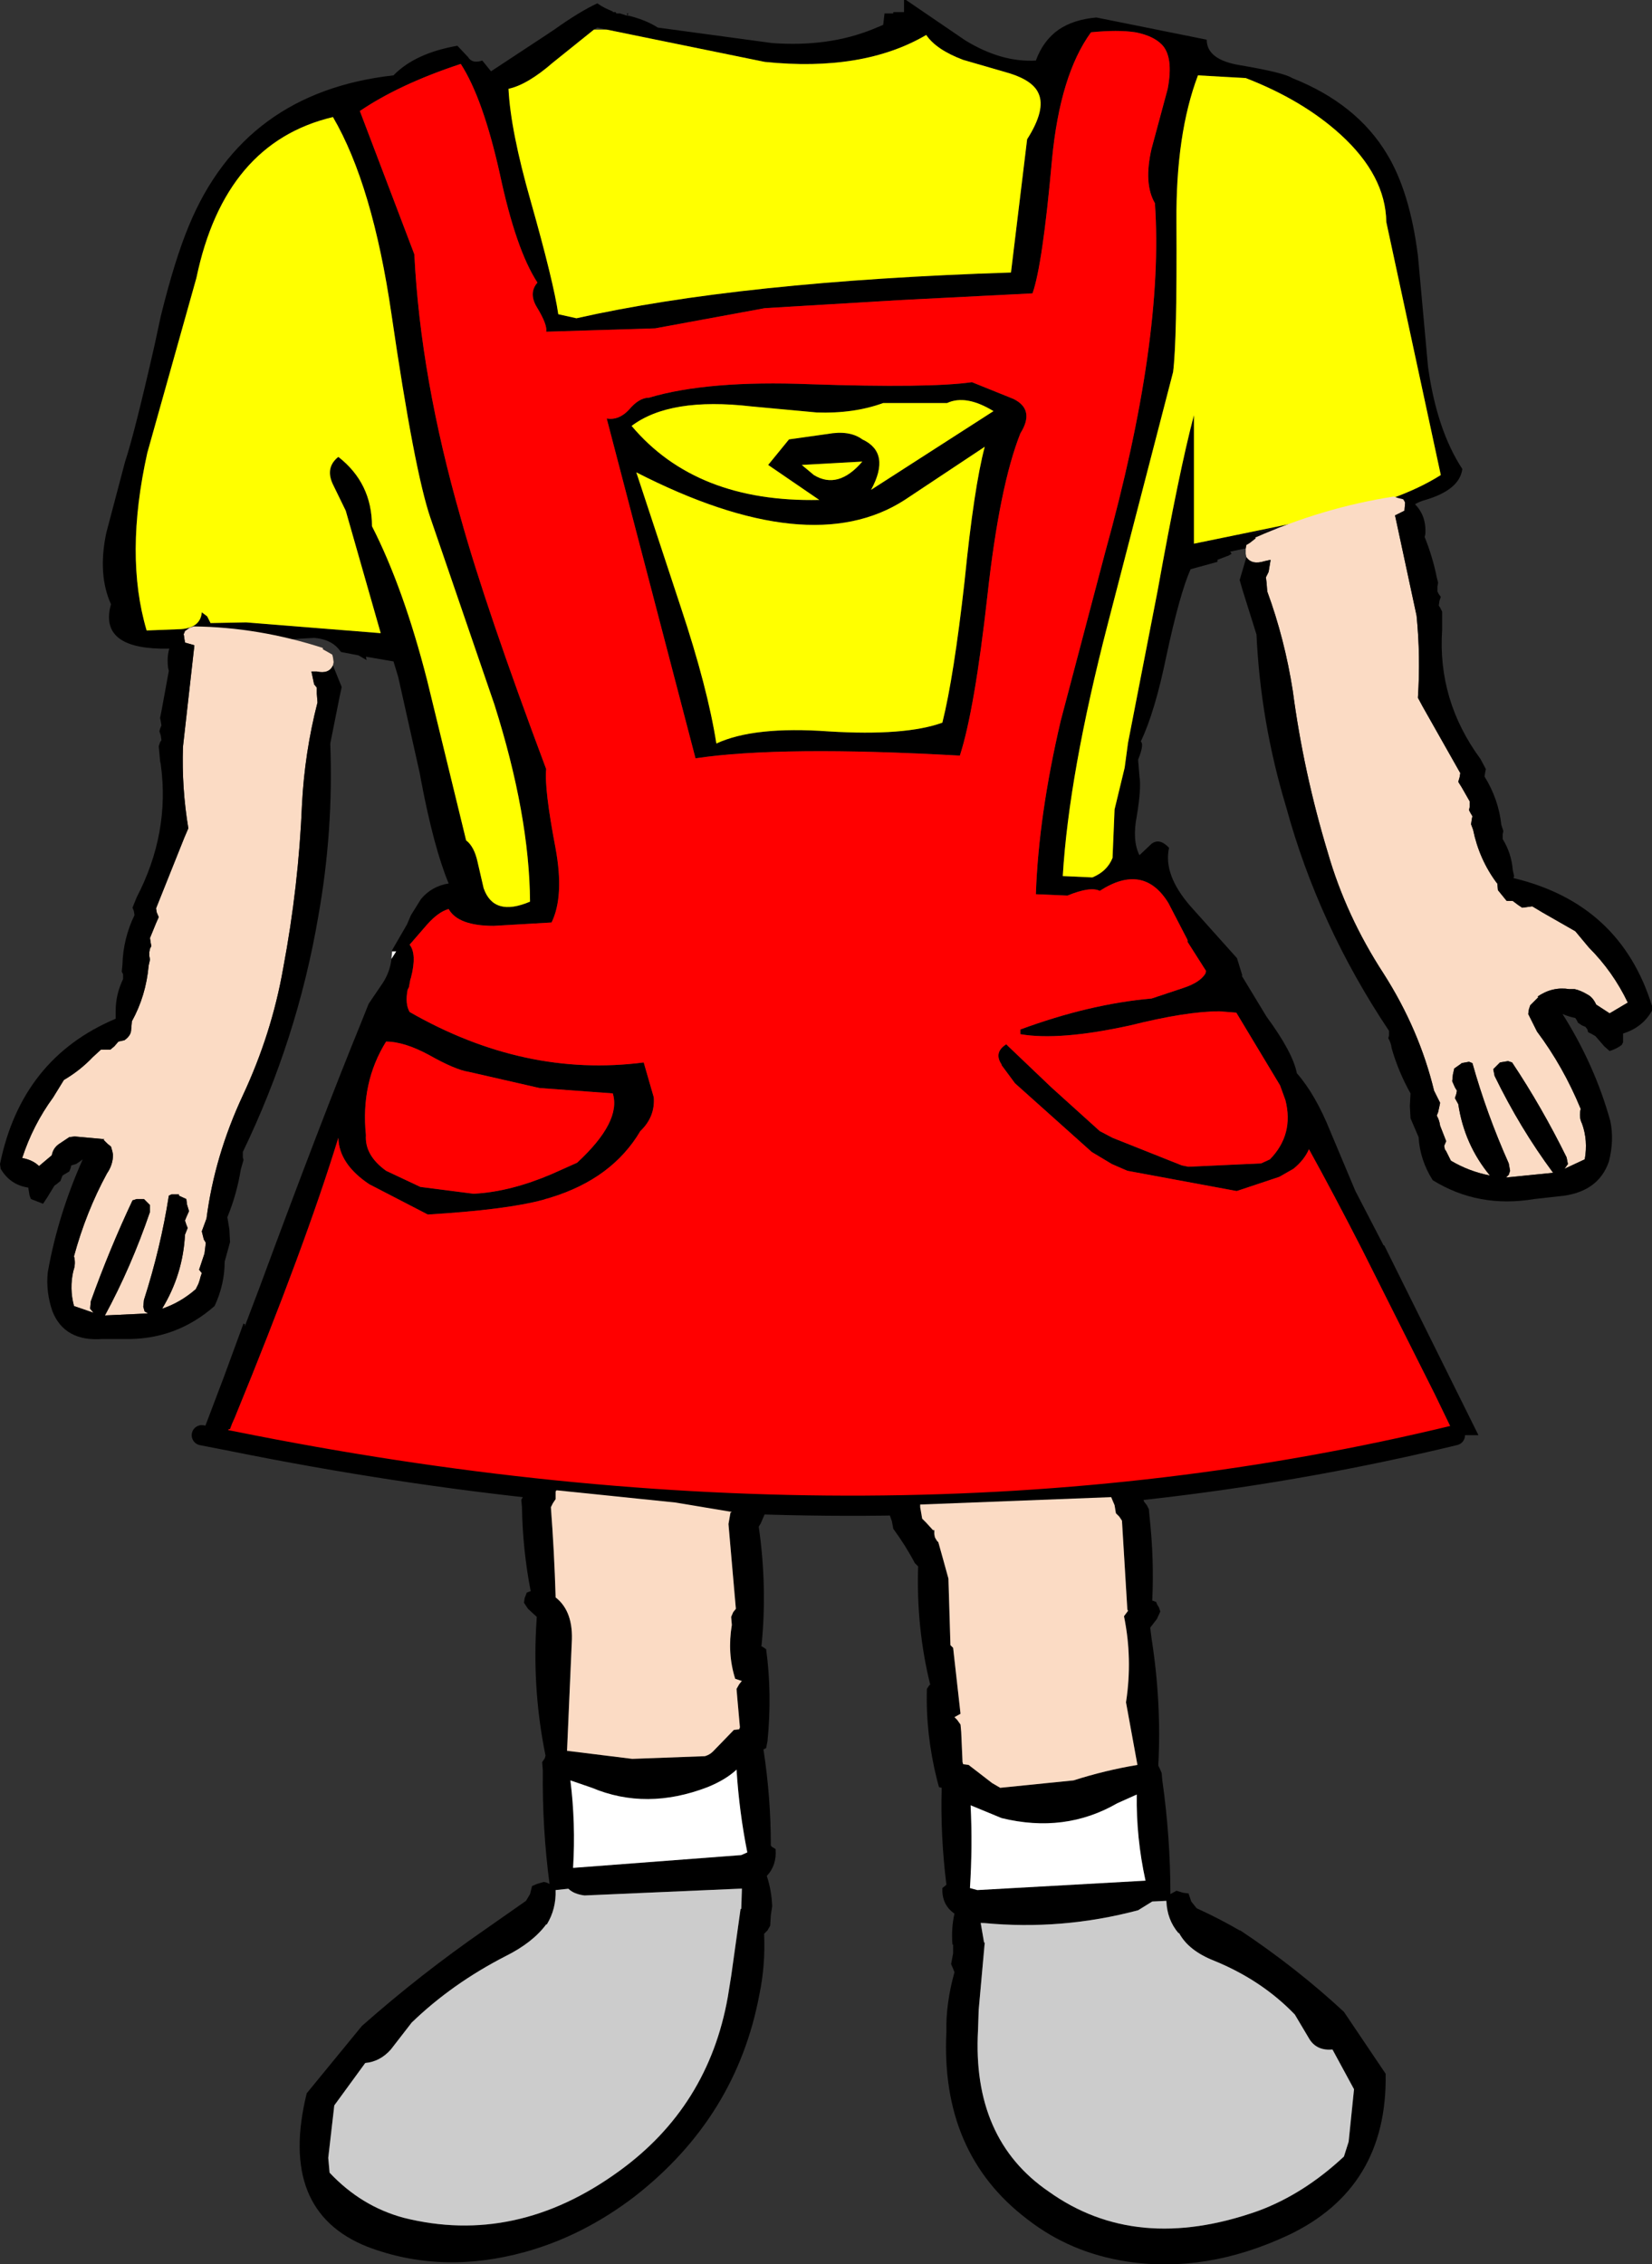
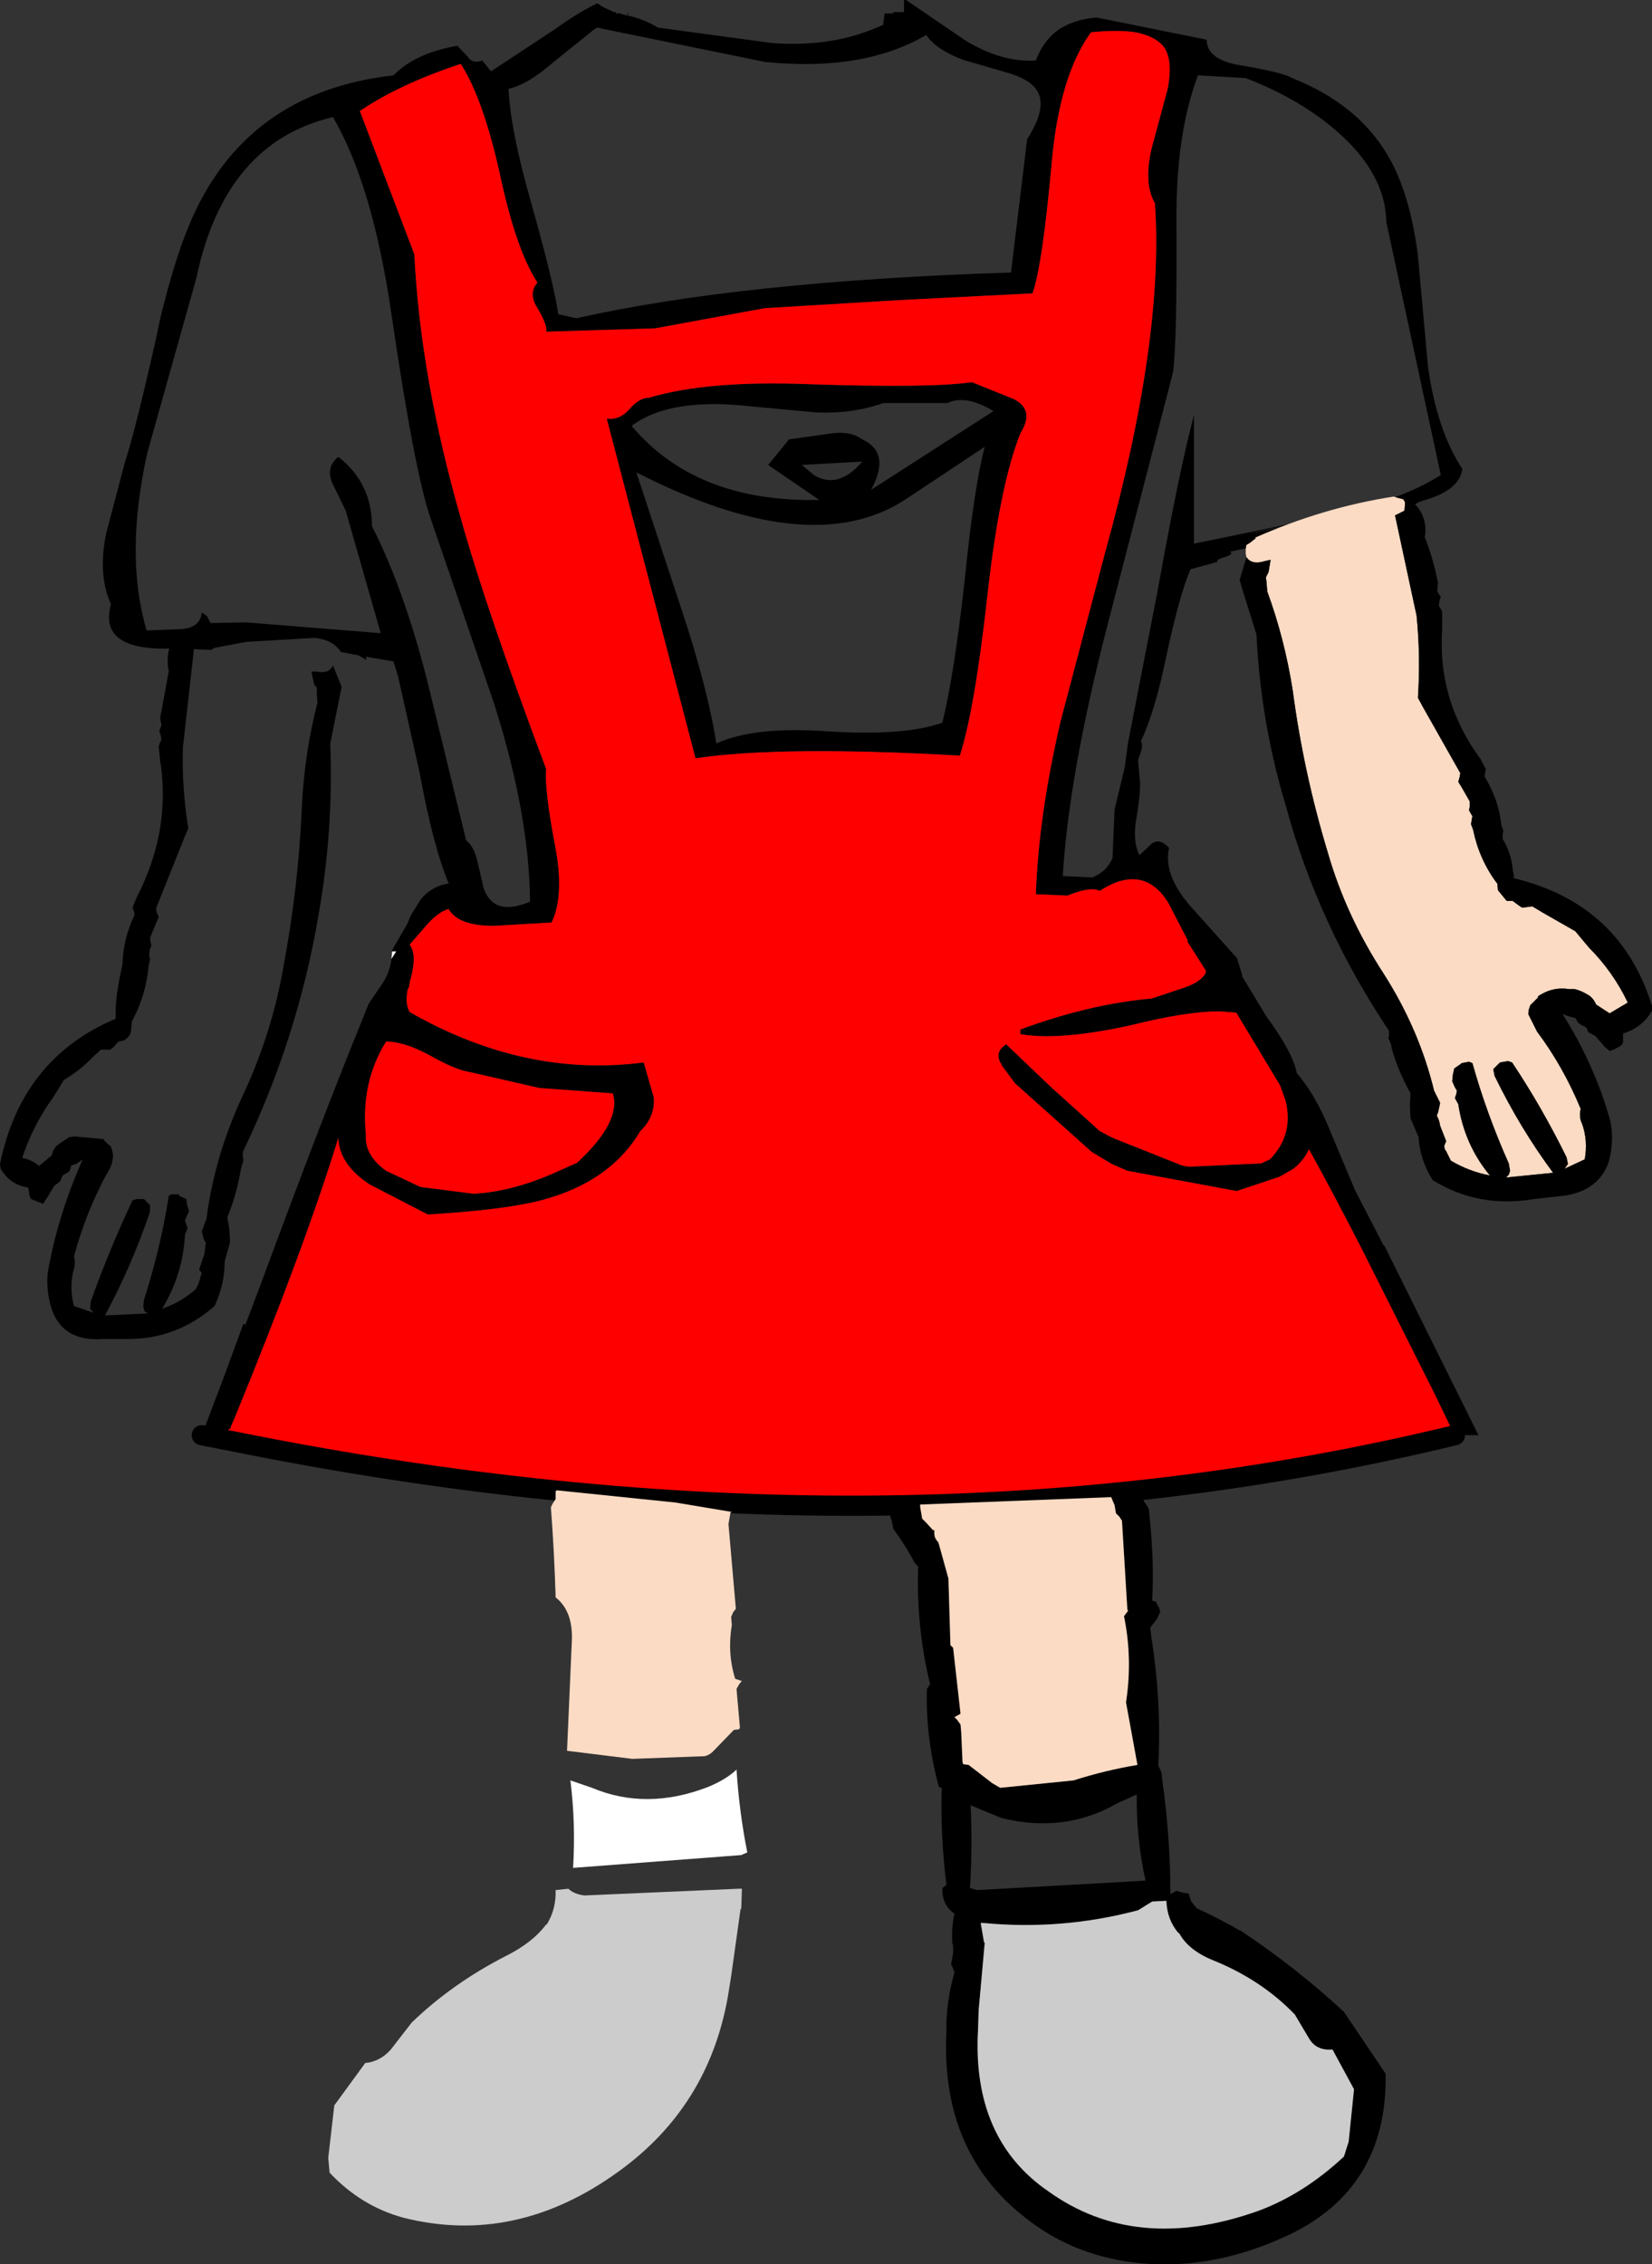
<svg xmlns="http://www.w3.org/2000/svg" height="168.25px" width="122.8px">
  <rect width="100%" height="100%" fill="#333333" stroke="none" />
  <g transform="matrix(1.0, 0.0, 0.0, 1.0, 127.8, 59.0)">
    <path d="M-98.65 11.7 L-98.65 11.6 -97.55 9.7 -97.25 9.0 -96.5 7.8 Q-95.7 6.85 -94.45 6.65 -95.55 4.0 -96.5 -1.0 L-96.6 -1.55 -98.2 -8.7 -98.55 -9.85 -100.6 -10.2 -100.55 -9.95 -101.15 -10.3 -102.45 -10.55 -102.65 -10.8 Q-103.25 -11.5 -104.45 -11.6 L-109.5 -11.3 -111.9 -10.85 -111.9 -10.8 -111.95 -10.8 -112.05 -10.75 -112.05 -10.9 -112.05 -10.75 -112.1 -10.7 -114.0 -10.8 -114.05 -10.75 -114.1 -10.8 -114.15 -10.85 -115.15 -10.8 -115.85 -10.8 Q-120.45 -10.9 -119.55 -14.1 -120.55 -16.3 -119.9 -19.4 L-118.5 -24.7 Q-117.8 -26.8 -116.3 -33.4 L-115.85 -35.5 Q-114.8 -39.75 -113.75 -42.25 -109.65 -52.15 -98.55 -53.4 -96.95 -55.05 -93.8 -55.6 L-93.0 -54.75 Q-92.7 -54.25 -91.95 -54.5 L-91.3 -53.7 -87.35 -56.3 -86.6 -56.8 Q-84.7 -58.15 -83.4 -58.75 -82.9 -58.4 -82.25 -58.15 L-82.25 -58.1 -82.05 -58.1 -82.0 -58.05 -82.0 -58.0 -81.7 -58.0 -81.25 -57.85 -81.15 -57.85 -81.2 -58.0 -81.1 -58.0 -81.15 -57.85 Q-79.85 -57.55 -78.9 -56.95 L-70.4 -55.8 Q-66.25 -55.5 -63.0 -56.8 L-62.15 -57.15 -62.05 -58.0 -61.4 -58.0 -61.4 -58.1 -60.6 -58.1 -60.6 -59.0 -60.45 -59.0 -56.05 -56.0 Q-53.35 -54.35 -50.8 -54.5 -50.25 -56.0 -49.1 -56.8 -48.0 -57.55 -46.3 -57.7 L-38.1 -56.05 Q-38.1 -54.55 -35.6 -54.15 -32.35 -53.6 -31.75 -53.2 -26.95 -51.3 -24.7 -47.55 -23.0 -44.75 -22.4 -40.0 L-21.65 -31.75 Q-21.0 -27.05 -19.1 -24.15 -19.3 -22.6 -21.85 -21.85 -22.8 -21.6 -23.45 -20.8 L-23.55 -20.7 -24.35 -20.5 -24.55 -20.4 -24.65 -20.35 -24.7 -20.7 -25.15 -20.45 -25.25 -20.45 -25.25 -20.5 -25.55 -20.5 -25.6 -20.5 -27.1 -20.45 Q-31.7 -20.3 -35.9 -19.05 L-36.2 -18.9 -36.45 -18.6 -36.45 -18.5 -36.5 -18.4 -36.5 -18.35 -36.35 -18.0 -36.25 -17.85 -36.5 -17.7 -36.65 -17.65 -37.3 -17.4 -37.3 -17.3 -37.3 -17.25 -39.3 -16.7 Q-40.1 -14.9 -41.1 -10.25 -41.95 -6.1 -43.0 -3.9 -42.7 -3.65 -43.35 -2.2 L-43.2 -2.55 -43.1 -1.3 Q-42.95 -0.45 -43.3 1.65 -43.65 3.45 -43.1 4.55 L-42.2 3.7 Q-41.6 3.25 -40.9 4.0 -41.35 6.0 -39.3 8.35 L-35.85 12.2 -35.45 13.5 -35.5 13.5 -33.65 16.55 Q-31.7 19.2 -31.4 20.75 -30.0 22.35 -28.9 25.1 L-27.05 29.5 -24.95 33.55 -24.9 33.55 -17.9 47.65 -19.65 47.65 -19.65 47.6 -19.7 47.6 -21.15 44.6 -26.55 33.85 Q-28.65 29.75 -30.5 26.4 -30.85 27.2 -31.65 27.85 L-31.65 28.0 -31.65 27.85 -32.7 28.45 -35.85 29.5 -35.9 29.5 -44.0 28.0 -45.15 27.5 -46.65 26.6 -52.35 21.5 -53.35 20.15 -53.35 20.1 Q-53.95 19.2 -53.0 18.6 L-52.85 18.75 -49.65 21.8 -46.05 25.05 -45.1 25.55 -39.95 27.6 -39.7 27.65 -39.45 27.7 -34.05 27.45 -33.4 27.15 Q-31.6 25.3 -32.25 22.75 L-32.65 21.65 -35.9 16.25 -37.15 16.15 Q-39.6 16.15 -43.8 17.2 -49.05 18.35 -51.95 17.85 L-51.95 17.5 Q-46.8 15.6 -42.2 15.2 L-39.8 14.4 Q-38.6 14.0 -38.2 13.35 L-38.15 13.15 -39.55 10.95 -39.5 10.95 -39.55 10.8 -40.95 8.1 Q-42.8 5.1 -46.05 7.2 -46.75 6.85 -48.45 7.55 L-50.8 7.45 Q-50.6 1.6 -48.95 -5.45 L-45.65 -17.95 Q-41.25 -33.8 -41.95 -43.9 -42.8 -45.35 -42.2 -47.95 L-41.0 -52.4 Q-40.55 -54.8 -41.45 -55.7 -42.1 -56.35 -43.4 -56.6 -44.7 -56.8 -46.7 -56.6 -49.0 -53.45 -49.6 -47.15 -50.3 -39.3 -51.05 -37.2 L-60.9 -36.7 -70.95 -36.1 -79.1 -34.6 -87.2 -34.35 Q-87.1 -34.85 -87.85 -36.1 -88.55 -37.2 -87.85 -38.0 -89.45 -40.45 -90.65 -46.1 -91.9 -51.7 -93.55 -54.25 -98.1 -52.75 -101.05 -50.75 L-97.0 -40.1 Q-96.55 -30.95 -93.55 -20.5 -91.7 -13.85 -87.2 -1.85 -87.35 -0.4 -86.5 4.05 -85.85 7.6 -86.8 9.55 L-91.1 9.8 Q-93.75 9.8 -94.45 8.55 -95.2 8.75 -96.05 9.7 L-97.35 11.2 Q-96.8 11.9 -97.25 13.65 L-97.3 13.8 -97.4 14.35 -97.5 14.55 Q-97.7 15.6 -97.35 16.2 -88.8 21.1 -79.95 19.95 L-79.2 22.55 Q-79.1 24.0 -80.2 25.05 -82.3 28.6 -86.9 30.0 L-87.25 30.1 -87.4 30.15 Q-90.15 30.9 -96.0 31.25 L-100.35 29.0 Q-102.6 27.5 -102.65 25.55 -105.1 33.55 -110.35 46.35 L-110.55 46.8 -110.7 47.2 -110.8 47.2 -111.0 47.65 -112.8 47.65 -111.15 43.3 -109.7 39.35 -109.6 39.4 -109.6 39.5 -109.6 39.55 -108.5 36.65 Q-103.9 24.2 -101.0 17.1 L-100.4 15.6 -100.2 15.3 -99.35 14.05 Q-98.8 13.2 -98.7 12.25 L-98.35 11.7 -98.65 11.7 M-82.7 -56.8 L-83.4 -56.95 -83.65 -56.8 -86.7 -54.35 Q-88.6 -52.7 -90.0 -52.4 -89.85 -49.3 -88.35 -44.05 -86.65 -38.05 -86.3 -35.65 L-84.95 -35.35 Q-72.75 -38.1 -52.65 -38.75 L-51.45 -48.65 Q-50.05 -50.85 -50.6 -52.05 -51.0 -53.0 -52.75 -53.55 L-56.2 -54.55 Q-58.2 -55.3 -58.95 -56.4 -63.65 -53.65 -70.95 -54.4 L-82.7 -56.8 M-81.05 -28.55 Q-80.3 -29.45 -79.55 -29.45 -75.2 -30.75 -67.6 -30.45 -58.7 -30.15 -55.55 -30.6 L-52.45 -29.35 Q-50.85 -28.55 -51.95 -26.8 -53.5 -22.9 -54.4 -14.75 -55.35 -6.25 -56.45 -2.85 -69.75 -3.6 -76.1 -2.65 L-82.7 -27.9 Q-81.8 -27.75 -81.05 -28.55 M-113.2 -38.35 L-116.85 -25.35 Q-118.55 -17.7 -116.9 -12.15 L-114.35 -12.25 Q-112.9 -12.35 -112.8 -13.5 L-112.4 -13.2 -112.15 -12.7 -109.5 -12.75 -99.5 -11.95 -102.1 -21.05 -103.05 -23.0 Q-103.65 -24.25 -102.65 -25.05 -100.15 -23.1 -100.15 -19.9 -97.8 -15.3 -96.05 -8.45 L-93.15 3.45 Q-92.55 3.9 -92.3 5.05 L-91.85 7.0 Q-91.1 9.15 -88.4 8.0 -88.45 1.55 -91.05 -6.65 L-95.8 -20.5 Q-97.0 -24.0 -98.7 -35.65 -100.1 -45.25 -103.05 -50.3 -111.1 -48.4 -113.2 -38.35 M-37.0 -53.3 L-38.75 -53.4 Q-40.4 -49.05 -40.35 -42.5 -40.3 -33.7 -40.6 -31.35 L-45.45 -12.65 Q-48.35 -1.45 -48.8 6.1 L-46.6 6.2 Q-45.5 5.75 -45.1 4.75 L-44.95 1.15 -44.2 -1.95 -43.95 -3.8 -41.75 -15.1 Q-40.15 -24.0 -39.05 -28.15 L-39.05 -18.6 -29.55 -20.55 Q-23.85 -21.7 -20.7 -23.7 L-24.75 -42.5 Q-24.8 -45.95 -28.15 -49.0 -30.95 -51.55 -35.2 -53.2 L-37.0 -53.3 M-67.3 -23.7 Q-65.5 -22.6 -63.7 -24.7 L-68.2 -24.45 -67.3 -23.7 M-77.2 -13.9 Q-75.2 -7.9 -74.55 -3.75 -71.75 -5.05 -66.2 -4.65 -60.5 -4.3 -57.75 -5.3 -56.9 -8.7 -56.1 -15.8 -55.4 -22.8 -54.6 -25.8 L-60.55 -21.85 Q-67.6 -17.3 -80.5 -23.9 L-77.2 -13.9 M-53.95 -28.45 Q-56.0 -29.7 -57.4 -29.05 L-62.15 -29.05 Q-64.35 -28.25 -67.1 -28.35 L-71.95 -28.8 Q-78.0 -29.5 -80.85 -27.35 -76.05 -21.65 -66.9 -21.85 L-70.7 -24.45 -69.15 -26.35 -66.3 -26.75 Q-64.65 -27.05 -63.7 -26.35 -61.55 -25.35 -63.05 -22.6 L-53.95 -28.45 M-37.0 -18.4 L-36.45 -18.5 -37.0 -18.4 M-92.95 20.65 Q-93.95 20.5 -95.9 19.4 -97.75 18.4 -99.1 18.4 -101.0 21.45 -100.6 25.35 -100.7 26.85 -99.1 28.0 L-96.55 29.2 -92.65 29.7 -92.5 29.7 Q-89.85 29.55 -86.8 28.25 L-84.9 27.4 Q-81.6 24.35 -82.25 22.25 L-87.7 21.85 -92.95 20.65" fill="#000000" fill-rule="evenodd" stroke="none" />
-     <path d="M-82.7 -56.8 L-70.95 -54.4 Q-63.65 -53.65 -58.95 -56.4 -58.2 -55.3 -56.2 -54.55 L-52.75 -53.55 Q-51.0 -53.0 -50.6 -52.05 -50.05 -50.85 -51.45 -48.65 L-52.65 -38.75 Q-72.75 -38.1 -84.95 -35.35 L-86.3 -35.65 Q-86.65 -38.05 -88.35 -44.05 -89.85 -49.3 -90.0 -52.4 -88.6 -52.7 -86.7 -54.35 L-83.65 -56.8 -82.7 -56.8 M-113.2 -38.35 Q-111.1 -48.4 -103.05 -50.3 -100.1 -45.25 -98.7 -35.65 -97.0 -24.0 -95.8 -20.5 L-91.05 -6.65 Q-88.45 1.55 -88.4 8.0 -91.1 9.15 -91.85 7.0 L-92.3 5.05 Q-92.55 3.9 -93.15 3.45 L-96.05 -8.45 Q-97.8 -15.3 -100.15 -19.9 -100.15 -23.1 -102.65 -25.05 -103.65 -24.25 -103.05 -23.0 L-102.1 -21.05 -99.5 -11.95 -109.5 -12.75 -112.15 -12.7 -112.4 -13.2 -112.8 -13.5 Q-112.9 -12.35 -114.35 -12.25 L-116.9 -12.15 Q-118.55 -17.7 -116.85 -25.35 L-113.2 -38.35 M-37.0 -53.3 L-35.2 -53.2 Q-30.95 -51.55 -28.15 -49.0 -24.8 -45.95 -24.75 -42.5 L-20.7 -23.7 Q-23.85 -21.7 -29.55 -20.55 L-39.05 -18.6 -39.05 -28.15 Q-40.15 -24.0 -41.75 -15.1 L-43.95 -3.8 -44.2 -1.95 -44.95 1.15 -45.1 4.75 Q-45.5 5.75 -46.6 6.2 L-48.8 6.1 Q-48.35 -1.45 -45.45 -12.65 L-40.6 -31.35 Q-40.3 -33.7 -40.35 -42.5 -40.4 -49.05 -38.75 -53.4 L-37.0 -53.3 M-53.95 -28.45 L-63.05 -22.6 Q-61.55 -25.35 -63.7 -26.35 -64.65 -27.05 -66.3 -26.75 L-69.15 -26.35 -70.7 -24.45 -66.9 -21.85 Q-76.05 -21.65 -80.85 -27.35 -78.0 -29.5 -71.95 -28.8 L-67.1 -28.35 Q-64.35 -28.25 -62.15 -29.05 L-57.4 -29.05 Q-56.0 -29.7 -53.95 -28.45 M-77.2 -13.9 L-80.5 -23.9 Q-67.6 -17.3 -60.55 -21.85 L-54.6 -25.8 Q-55.4 -22.8 -56.1 -15.8 -56.9 -8.7 -57.75 -5.3 -60.5 -4.3 -66.2 -4.65 -71.75 -5.05 -74.55 -3.75 -75.2 -7.9 -77.2 -13.9 M-67.3 -23.7 L-68.2 -24.45 -63.7 -24.7 Q-65.5 -22.6 -67.3 -23.7" fill="#ffff00" fill-rule="evenodd" stroke="none" />
    <path d="M-111.0 47.65 L-110.8 47.2 -110.7 47.2 -110.55 46.8 -110.35 46.35 Q-105.1 33.55 -102.65 25.55 -102.6 27.5 -100.35 29.0 L-96.0 31.25 Q-90.15 30.9 -87.4 30.15 L-87.25 30.1 -86.9 30.0 Q-82.3 28.6 -80.2 25.05 -79.1 24.0 -79.2 22.55 L-79.95 19.95 Q-88.8 21.1 -97.35 16.2 -97.7 15.6 -97.5 14.55 L-97.4 14.35 -97.3 13.8 -97.25 13.65 Q-96.8 11.9 -97.35 11.2 L-96.05 9.7 Q-95.2 8.75 -94.45 8.55 -93.75 9.8 -91.1 9.8 L-86.8 9.55 Q-85.85 7.6 -86.5 4.05 -87.35 -0.4 -87.2 -1.85 -91.7 -13.85 -93.55 -20.5 -96.55 -30.95 -97.0 -40.1 L-101.05 -50.75 Q-98.1 -52.75 -93.55 -54.25 -91.9 -51.7 -90.65 -46.1 -89.45 -40.45 -87.85 -38.0 -88.55 -37.2 -87.85 -36.1 -87.1 -34.85 -87.2 -34.35 L-79.1 -34.6 -70.95 -36.1 -60.9 -36.7 -51.05 -37.2 Q-50.3 -39.3 -49.6 -47.15 -49.0 -53.45 -46.7 -56.6 -44.7 -56.8 -43.4 -56.6 -42.1 -56.35 -41.45 -55.7 -40.55 -54.8 -41.0 -52.4 L-42.2 -47.95 Q-42.8 -45.35 -41.95 -43.9 -41.25 -33.8 -45.65 -17.95 L-48.95 -5.45 Q-50.6 1.6 -50.8 7.45 L-48.45 7.55 Q-46.75 6.85 -46.05 7.2 -42.8 5.1 -40.95 8.1 L-39.55 10.8 -39.5 10.95 -39.55 10.95 -38.15 13.15 -38.2 13.35 Q-38.6 14.0 -39.8 14.4 L-42.2 15.2 Q-46.8 15.6 -51.95 17.5 L-51.95 17.85 Q-49.05 18.35 -43.8 17.2 -39.6 16.15 -37.15 16.15 L-35.9 16.25 -32.65 21.65 -32.25 22.75 Q-31.6 25.3 -33.4 27.15 L-34.05 27.45 -39.45 27.7 -39.7 27.65 -39.95 27.6 -45.1 25.55 -46.05 25.05 -49.65 21.8 -52.85 18.75 -53.0 18.6 Q-53.95 19.2 -53.35 20.1 L-53.35 20.15 -52.35 21.5 -46.65 26.6 -45.15 27.5 -44.0 28.0 -35.9 29.5 -35.85 29.5 -32.7 28.45 -31.65 27.85 -31.65 28.0 -31.65 27.85 Q-30.85 27.2 -30.5 26.4 -28.65 29.75 -26.55 33.85 L-21.15 44.6 -19.7 47.6 -19.65 47.6 -19.65 47.65 Q-63.15 56.8 -108.6 48.1 L-111.0 47.65 M-81.05 -28.55 Q-81.8 -27.75 -82.7 -27.9 L-76.1 -2.65 Q-69.75 -3.6 -56.45 -2.85 -55.35 -6.25 -54.4 -14.75 -53.5 -22.9 -51.95 -26.8 -50.85 -28.55 -52.45 -29.35 L-55.55 -30.6 Q-58.7 -30.15 -67.6 -30.45 -75.2 -30.75 -79.55 -29.45 -80.3 -29.45 -81.05 -28.55 M-92.95 20.65 L-87.7 21.85 -82.25 22.25 Q-81.6 24.35 -84.9 27.4 L-86.8 28.25 Q-89.85 29.55 -92.5 29.7 L-92.65 29.7 -96.55 29.2 -99.1 28.0 Q-100.7 26.85 -100.6 25.35 -101.0 21.45 -99.1 18.4 -97.75 18.4 -95.9 19.4 -93.95 20.5 -92.95 20.65" fill="#ff0000" fill-rule="evenodd" stroke="none" />
    <path d="M-98.7 12.25 L-98.7 12.2 -98.65 11.7 -98.35 11.7 -98.7 12.25" fill="#ffffff" fill-rule="evenodd" stroke="none" />
    <path d="M-25.6 -20.5 L-27.1 -20.45 -36.45 -18.5 -37.0 -18.4" fill="none" stroke="#000000" stroke-linecap="round" stroke-linejoin="round" stroke-width="1.0" />
    <path d="M-19.65 47.65 Q-61.95 57.9 -110.5 48.1 L-112.8 47.65" fill="none" stroke="#000000" stroke-linecap="round" stroke-linejoin="round" stroke-width="1.5" />
-     <path d="M-73.4 53.35 L-70.95 53.5 -71.25 54.2 -71.4 54.45 Q-70.75 58.95 -71.2 63.35 L-71.15 63.35 -70.85 63.55 Q-70.4 66.85 -70.75 70.4 L-70.85 70.9 -71.05 71.0 Q-70.5 74.55 -70.5 78.15 L-70.4 78.25 -70.15 78.4 Q-70.05 79.6 -70.8 80.4 -70.45 81.45 -70.4 82.65 L-70.5 83.3 -70.55 84.1 -70.75 84.45 -71.0 84.7 Q-70.9 87.05 -71.35 89.2 -73.05 98.3 -80.6 104.2 -84.45 107.15 -88.8 108.35 -95.0 110.05 -100.5 107.95 -107.15 105.3 -105.0 96.55 L-100.9 91.55 Q-96.55 87.7 -91.7 84.35 L-88.7 82.25 -88.4 81.75 -88.25 81.15 -87.9 81.0 -87.4 80.85 Q-87.2 80.85 -86.95 81.0 -87.5 76.85 -87.45 72.55 L-87.5 71.95 -87.3 71.65 -87.25 71.45 Q-88.2 66.8 -87.95 62.0 L-87.9 61.15 -88.55 60.55 -88.85 60.1 -88.8 59.75 -88.7 59.5 -88.65 59.35 -88.4 59.25 -88.35 59.25 Q-88.95 56.15 -89.0 53.0 L-89.05 52.45 -88.85 52.1 -88.65 51.85 -88.65 51.65 -86.45 51.75 -86.5 51.85 -86.5 52.4 -86.7 52.7 -86.85 53.0 Q-86.6 56.3 -86.5 59.6 L-86.5 59.7 Q-85.15 60.75 -85.3 63.1 L-85.65 71.1 -80.8 71.7 -75.4 71.5 Q-75.05 71.4 -74.8 71.15 L-73.25 69.55 -72.85 69.5 -72.8 69.35 -73.0 67.1 -73.05 66.5 -72.85 66.15 -72.65 65.9 -72.7 65.9 -73.15 65.75 Q-73.75 63.85 -73.4 61.75 L-73.45 61.15 -73.3 60.8 -73.1 60.55 -73.65 54.25 -73.5 53.4 -73.4 53.35 M-72.9 81.35 L-84.35 81.85 Q-85.15 81.75 -85.55 81.35 L-86.5 81.45 Q-86.45 82.85 -87.15 84.0 L-87.2 84.0 Q-88.2 85.35 -90.2 86.35 -94.2 88.4 -97.2 91.3 L-98.75 93.3 Q-99.55 94.2 -100.65 94.3 L-102.95 97.45 -103.4 101.35 -103.3 102.45 Q-100.95 104.95 -97.8 105.8 -89.45 107.9 -81.8 102.35 -75.15 97.55 -73.7 89.4 L-73.45 87.85 -72.75 82.85 -72.7 82.85 -72.65 81.35 -72.65 81.3 -72.9 81.35 M-85.2 79.8 L-72.7 78.85 -72.25 78.65 Q-72.85 75.65 -73.05 72.5 -73.85 73.25 -75.2 73.8 -79.75 75.55 -83.8 73.85 L-85.4 73.3 Q-85.0 76.5 -85.2 79.8" fill="#000000" fill-rule="evenodd" stroke="none" />
    <path d="M-73.4 53.35 L-73.5 53.4 -73.65 54.25 -73.1 60.55 -73.3 60.8 -73.45 61.15 -73.4 61.75 Q-73.75 63.85 -73.15 65.75 L-72.7 65.9 -72.65 65.9 -72.85 66.15 -73.05 66.5 -73.0 67.1 -72.8 69.35 -72.85 69.5 -73.25 69.55 -74.8 71.15 Q-75.05 71.4 -75.4 71.5 L-80.8 71.7 -85.65 71.1 -85.3 63.1 Q-85.15 60.75 -86.5 59.7 L-86.5 59.6 Q-86.6 56.3 -86.85 53.0 L-86.7 52.7 -86.5 52.4 -86.5 51.85 -86.45 51.75 -86.35 51.75 -77.6 52.65 -73.4 53.35" fill="#fbdbc4" fill-rule="evenodd" stroke="none" />
    <path d="M-72.65 81.35 L-72.7 82.85 -72.75 82.85 -73.45 87.85 -73.7 89.4 Q-75.15 97.55 -81.8 102.35 -89.45 107.9 -97.8 105.8 -100.95 104.95 -103.3 102.45 L-103.4 101.35 -102.95 97.45 -100.65 94.3 Q-99.55 94.2 -98.75 93.3 L-97.2 91.3 Q-94.2 88.4 -90.2 86.35 -88.2 85.35 -87.2 84.0 L-87.15 84.0 Q-86.45 82.85 -86.5 81.45 L-85.55 81.35 Q-85.15 81.75 -84.35 81.85 L-72.9 81.35 -72.65 81.35" fill="#cccccc" fill-rule="evenodd" stroke="none" />
    <path d="M-85.2 79.8 Q-85.0 76.5 -85.4 73.3 L-83.8 73.85 Q-79.75 75.55 -75.2 73.8 -73.85 73.25 -73.05 72.5 -72.85 75.65 -72.25 78.65 L-72.7 78.85 -85.2 79.8" fill="#ffffff" fill-rule="evenodd" stroke="none" />
    <path d="M-59.4 52.8 L-59.4 53.0 -59.25 53.85 -58.95 54.15 -58.45 54.7 -58.35 54.7 -58.35 55.0 -58.3 55.25 -58.15 55.5 -58.05 55.6 -57.7 56.85 -57.3 58.3 -57.15 63.25 -56.95 63.45 -56.4 68.35 -56.85 68.6 -56.65 68.8 -56.4 69.15 -56.35 69.7 -56.25 71.95 -56.2 72.1 -55.8 72.15 -54.05 73.5 -53.45 73.85 -48.0 73.3 Q-45.65 72.55 -43.25 72.15 L-44.1 67.5 Q-43.6 64.25 -44.25 61.1 L-43.95 60.7 -44.0 60.6 -44.4 54.0 -44.6 53.7 -44.85 53.45 -44.95 52.85 -45.2 52.25 -42.95 52.0 -42.75 52.6 -42.55 52.85 -42.4 53.15 -42.35 53.7 Q-42.0 56.9 -42.15 59.95 L-42.1 59.95 -41.85 60.05 -41.8 60.2 -41.65 60.45 -41.55 60.75 -41.8 61.3 -42.3 61.95 -42.2 62.75 Q-41.45 67.55 -41.7 72.2 L-41.6 72.4 -41.45 72.75 -41.4 73.3 Q-40.8 77.55 -40.8 81.75 L-40.35 81.5 -39.85 81.65 -39.45 81.7 -39.25 82.3 -38.85 82.8 Q-37.2 83.55 -35.65 84.45 L-35.6 84.45 Q-31.4 87.25 -27.9 90.5 L-24.8 95.1 Q-24.65 103.6 -32.05 107.1 -38.15 109.95 -44.05 109.05 -48.25 108.4 -51.45 105.9 -57.9 101.0 -57.45 91.95 -57.5 89.9 -56.85 87.55 L-56.95 87.3 -57.1 86.95 -56.95 86.15 -56.95 85.5 -57.0 85.5 Q-57.1 84.3 -56.85 83.2 -57.8 82.55 -57.75 81.3 L-57.5 81.1 -57.45 81.05 Q-57.9 77.45 -57.8 73.85 L-58.0 73.8 -58.15 73.25 Q-59.0 69.85 -58.9 66.5 L-58.7 66.2 -58.65 66.2 Q-59.7 61.95 -59.55 57.4 L-59.8 57.15 Q-60.45 55.9 -61.4 54.6 L-61.5 54.05 -61.9 52.9 -59.4 52.8 M-55.7 81.3 L-55.15 81.45 -42.65 80.75 Q-43.35 77.55 -43.3 74.35 L-44.75 75.0 Q-48.65 77.25 -53.35 76.1 L-55.65 75.15 Q-55.5 78.2 -55.7 81.3 M-54.9 83.9 L-54.65 85.35 -54.6 85.35 -55.05 90.35 -55.1 91.85 Q-55.55 99.95 -49.85 103.85 -43.35 108.5 -34.3 105.3 -30.9 104.05 -27.9 101.25 L-27.55 100.15 -27.15 96.25 -28.75 93.3 Q-29.9 93.4 -30.45 92.55 L-31.55 90.7 Q-34.0 88.15 -37.55 86.7 -39.45 85.95 -40.15 84.65 L-40.2 84.65 Q-41.05 83.65 -41.1 82.25 L-42.15 82.3 -43.2 82.95 Q-48.85 84.45 -54.65 83.9 L-54.9 83.85 -54.9 83.9" fill="#000000" fill-rule="evenodd" stroke="none" />
    <path d="M-45.2 52.25 L-44.95 52.85 -44.85 53.45 -44.6 53.7 -44.4 54.0 -44.0 60.6 -43.95 60.7 -44.25 61.1 Q-43.6 64.25 -44.1 67.5 L-43.25 72.15 Q-45.65 72.55 -48.0 73.3 L-53.45 73.85 -54.05 73.5 -55.8 72.15 -56.2 72.1 -56.25 71.95 -56.35 69.7 -56.4 69.15 -56.65 68.8 -56.85 68.6 -56.4 68.35 -56.95 63.45 -57.15 63.25 -57.3 58.3 -57.7 56.85 -58.05 55.6 -58.15 55.5 -58.3 55.25 -58.35 55.0 -58.35 54.7 -58.45 54.7 -58.95 54.15 -59.25 53.85 -59.4 53.0 -59.4 52.8 -45.2 52.25" fill="#fbdbc4" fill-rule="evenodd" stroke="none" />
    <path d="M-54.65 83.9 Q-48.85 84.45 -43.2 82.95 L-42.15 82.3 -41.1 82.25 Q-41.05 83.65 -40.2 84.65 L-40.15 84.65 Q-39.45 85.95 -37.55 86.7 -34.0 88.15 -31.55 90.7 L-30.45 92.55 Q-29.9 93.4 -28.75 93.3 L-27.15 96.25 -27.55 100.15 -27.9 101.25 Q-30.9 104.05 -34.3 105.3 -43.35 108.5 -49.85 103.85 -55.55 99.95 -55.1 91.85 L-55.05 90.35 -54.6 85.35 -54.65 85.35 -54.9 83.9 -54.65 83.9" fill="#cccccc" fill-rule="evenodd" stroke="none" />
-     <path d="M-55.7 81.3 Q-55.5 78.2 -55.65 75.15 L-53.35 76.1 Q-48.65 77.25 -44.75 75.0 L-43.3 74.35 Q-43.35 77.55 -42.65 80.75 L-55.15 81.45 -55.7 81.3" fill="#ffffff" fill-rule="evenodd" stroke="none" />
-     <path d="M-103.05 -9.55 L-103.0 -9.8 -103.05 -10.15 -103.1 -10.35 -103.35 -10.5 -103.8 -10.75 -103.8 -10.85 Q-108.6 -12.4 -113.4 -12.45 L-113.7 -12.35 -114.05 -12.1 -114.1 -11.95 -114.15 -11.9 -114.05 -11.25 -113.35 -11.05 -114.2 -3.5 Q-114.3 -0.45 -113.8 2.55 L-114.1 3.25 -116.2 8.5 -116.15 8.8 -116.0 9.15 -116.2 9.6 -116.65 10.7 -116.6 11.05 -116.55 11.3 -116.65 11.5 -116.7 11.75 -116.7 12.05 -116.65 12.3 -116.75 12.75 Q-116.95 15.0 -118.0 16.9 L-118.0 16.95 -118.05 17.5 Q-118.05 17.95 -118.55 18.3 L-119.0 18.4 -119.3 18.75 -119.6 19.0 -120.3 19.0 -120.9 19.55 Q-121.85 20.55 -123.05 21.25 L-123.85 22.55 Q-125.35 24.6 -126.15 27.05 -125.35 27.2 -124.9 27.65 L-123.95 26.85 Q-123.85 26.3 -123.4 26.0 L-122.65 25.5 -122.25 25.45 -120.05 25.65 -120.1 25.7 -119.8 26.0 -119.55 26.2 -119.45 26.55 -119.4 26.8 Q-119.4 27.55 -119.85 28.2 -121.4 31.05 -122.3 34.35 -122.15 34.9 -122.35 35.45 -122.65 36.75 -122.3 38.05 L-120.85 38.55 -121.1 38.25 -121.05 37.7 Q-119.65 33.8 -117.95 30.2 L-117.65 30.1 -117.1 30.1 -116.8 30.4 -116.65 30.55 -116.65 31.05 Q-118.05 35.15 -120.0 38.75 L-116.8 38.6 -117.05 38.45 -117.15 38.1 -117.1 37.6 Q-115.85 33.7 -115.25 29.85 L-115.05 29.75 -114.5 29.75 -114.5 29.85 -113.95 30.1 -113.9 30.5 -113.75 31.0 -113.95 31.45 -114.05 31.7 -113.95 32.0 -113.85 32.25 -114.05 32.75 Q-114.2 35.7 -115.75 38.25 -114.4 37.8 -113.25 36.8 L-113.05 36.4 -112.95 36.1 -112.9 35.9 -112.8 35.6 -113.0 35.35 -112.6 34.15 -112.5 33.35 -112.65 33.1 -112.75 32.7 -112.8 32.5 -112.45 31.55 Q-111.85 26.9 -109.75 22.4 -107.6 17.8 -106.75 12.95 -105.6 6.85 -105.35 0.75 -105.15 -3.1 -104.2 -6.8 L-104.25 -7.45 -104.25 -7.9 -104.45 -8.15 -104.65 -9.1 -104.25 -9.1 Q-103.35 -8.9 -103.05 -9.55" fill="#fbdbc4" fill-rule="evenodd" stroke="none" />
-     <path d="M-114.1 -11.95 L-114.35 -11.95 -114.65 -11.85 Q-115.5 -10.85 -115.3 -9.35 L-115.25 -9.15 -115.8 -6.15 -115.9 -5.65 -115.85 -5.4 -115.8 -5.1 -115.9 -4.85 -115.95 -4.65 -115.85 -4.35 -115.8 -4.0 -115.9 -3.85 -116.0 -3.55 -115.9 -2.45 -115.85 -2.2 Q-115.15 2.9 -117.65 7.7 L-117.95 8.45 -117.85 8.7 -117.8 9.0 Q-118.65 10.75 -118.7 12.7 L-118.75 13.2 -118.65 13.4 -118.65 13.75 Q-119.2 14.9 -119.2 16.1 L-119.2 16.65 -119.2 16.7 Q-126.2 19.65 -127.8 27.5 L-127.75 27.85 Q-127.05 29.05 -125.7 29.25 L-125.6 29.85 -125.5 30.1 -124.6 30.45 -124.3 30.0 -123.75 29.1 -123.6 29.0 -123.3 28.75 -123.25 28.6 -123.15 28.35 -122.9 28.2 -122.65 28.05 -122.55 27.8 -122.5 27.6 -122.15 27.5 -121.85 27.3 -121.65 27.15 Q-123.5 31.3 -124.25 35.55 -124.4 37.0 -123.9 38.45 -123.0 40.7 -120.2 40.5 L-118.6 40.5 Q-114.75 40.6 -111.85 38.05 -111.1 36.45 -111.1 34.75 L-110.7 33.3 -110.75 32.35 -110.9 31.45 Q-110.2 29.75 -109.9 27.9 L-109.7 27.2 -109.75 27.0 -109.75 26.6 Q-105.7 18.2 -104.15 9.15 -103.0 2.75 -103.25 -3.75 L-102.55 -7.25 -102.4 -7.95 -103.05 -9.55 Q-103.35 -8.9 -104.25 -9.1 L-104.65 -9.1 -104.45 -8.15 -104.25 -7.9 -104.25 -7.45 -104.2 -6.8 Q-105.15 -3.1 -105.35 0.75 -105.6 6.85 -106.75 12.95 -107.6 17.8 -109.75 22.4 -111.85 26.9 -112.45 31.55 L-112.8 32.5 -112.75 32.7 -112.65 33.1 -112.5 33.35 -112.6 34.15 -113.0 35.35 -112.8 35.6 -112.9 35.9 -112.95 36.1 -113.05 36.4 -113.25 36.8 Q-114.4 37.8 -115.75 38.25 -114.2 35.7 -114.05 32.75 L-113.85 32.25 -113.95 32.0 -114.05 31.7 -113.95 31.45 -113.75 31.0 -113.9 30.5 -113.95 30.1 -114.5 29.85 -114.5 29.75 -115.05 29.75 -115.25 29.85 Q-115.85 33.7 -117.1 37.6 L-117.15 38.1 -117.05 38.45 -116.8 38.6 -120.0 38.75 Q-118.05 35.15 -116.65 31.05 L-116.65 30.55 -116.8 30.4 -117.1 30.1 -117.65 30.1 -117.95 30.2 Q-119.65 33.8 -121.05 37.7 L-121.1 38.25 -120.85 38.55 -122.3 38.05 Q-122.65 36.75 -122.35 35.45 -122.15 34.9 -122.3 34.35 -121.4 31.05 -119.85 28.2 -119.4 27.55 -119.4 26.8 L-119.45 26.55 -119.55 26.2 -119.8 26.0 -120.1 25.7 -120.05 25.65 -122.25 25.45 -122.65 25.5 -123.4 26.0 Q-123.85 26.3 -123.95 26.85 L-124.9 27.65 Q-125.35 27.2 -126.15 27.05 -125.35 24.6 -123.85 22.55 L-123.05 21.25 Q-121.85 20.55 -120.9 19.55 L-120.3 19.0 -119.6 19.0 -119.3 18.75 -119.0 18.4 -118.55 18.3 Q-118.05 17.95 -118.05 17.5 L-118.0 16.95 -118.0 16.9 Q-116.95 15.0 -116.75 12.75 L-116.65 12.3 -116.7 12.05 -116.7 11.75 -116.65 11.5 -116.55 11.3 -116.6 11.05 -116.65 10.7 -116.2 9.6 -116.0 9.15 -116.15 8.8 -116.2 8.5 -114.1 3.25 -113.8 2.55 Q-114.3 -0.45 -114.2 -3.5 L-113.35 -11.05 -114.05 -11.25 -114.15 -11.9 -114.1 -11.95" fill="#000000" fill-rule="evenodd" stroke="none" />
+     <path d="M-114.1 -11.95 L-114.35 -11.95 -114.65 -11.85 Q-115.5 -10.85 -115.3 -9.35 L-115.25 -9.15 -115.8 -6.15 -115.9 -5.65 -115.85 -5.4 -115.8 -5.1 -115.9 -4.85 -115.95 -4.65 -115.85 -4.35 -115.8 -4.0 -115.9 -3.85 -116.0 -3.55 -115.9 -2.45 -115.85 -2.2 Q-115.15 2.9 -117.65 7.7 L-117.95 8.45 -117.85 8.7 -117.8 9.0 Q-118.65 10.75 -118.7 12.7 Q-119.2 14.9 -119.2 16.1 L-119.2 16.65 -119.2 16.7 Q-126.2 19.65 -127.8 27.5 L-127.75 27.85 Q-127.05 29.05 -125.7 29.25 L-125.6 29.85 -125.5 30.1 -124.6 30.45 -124.3 30.0 -123.75 29.1 -123.6 29.0 -123.3 28.75 -123.25 28.6 -123.15 28.35 -122.9 28.2 -122.65 28.05 -122.55 27.8 -122.5 27.6 -122.15 27.5 -121.85 27.3 -121.65 27.15 Q-123.5 31.3 -124.25 35.55 -124.4 37.0 -123.9 38.45 -123.0 40.7 -120.2 40.5 L-118.6 40.5 Q-114.75 40.6 -111.85 38.05 -111.1 36.45 -111.1 34.75 L-110.7 33.3 -110.75 32.35 -110.9 31.45 Q-110.2 29.75 -109.9 27.9 L-109.7 27.2 -109.75 27.0 -109.75 26.6 Q-105.7 18.2 -104.15 9.15 -103.0 2.75 -103.25 -3.75 L-102.55 -7.25 -102.4 -7.95 -103.05 -9.55 Q-103.35 -8.9 -104.25 -9.1 L-104.65 -9.1 -104.45 -8.15 -104.25 -7.9 -104.25 -7.45 -104.2 -6.8 Q-105.15 -3.1 -105.35 0.75 -105.6 6.85 -106.75 12.95 -107.6 17.8 -109.75 22.4 -111.85 26.9 -112.45 31.55 L-112.8 32.5 -112.75 32.7 -112.65 33.1 -112.5 33.35 -112.6 34.15 -113.0 35.35 -112.8 35.6 -112.9 35.9 -112.95 36.1 -113.05 36.4 -113.25 36.8 Q-114.4 37.8 -115.75 38.25 -114.2 35.7 -114.05 32.75 L-113.85 32.25 -113.95 32.0 -114.05 31.7 -113.95 31.45 -113.75 31.0 -113.9 30.5 -113.95 30.1 -114.5 29.85 -114.5 29.75 -115.05 29.75 -115.25 29.85 Q-115.85 33.7 -117.1 37.6 L-117.15 38.1 -117.05 38.45 -116.8 38.6 -120.0 38.75 Q-118.05 35.15 -116.65 31.05 L-116.65 30.55 -116.8 30.4 -117.1 30.1 -117.65 30.1 -117.95 30.2 Q-119.65 33.8 -121.05 37.7 L-121.1 38.25 -120.85 38.55 -122.3 38.05 Q-122.65 36.75 -122.35 35.45 -122.15 34.9 -122.3 34.35 -121.4 31.05 -119.85 28.2 -119.4 27.55 -119.4 26.8 L-119.45 26.55 -119.55 26.2 -119.8 26.0 -120.1 25.7 -120.05 25.65 -122.25 25.45 -122.65 25.5 -123.4 26.0 Q-123.85 26.3 -123.95 26.85 L-124.9 27.65 Q-125.35 27.2 -126.15 27.05 -125.35 24.6 -123.85 22.55 L-123.05 21.25 Q-121.85 20.55 -120.9 19.55 L-120.3 19.0 -119.6 19.0 -119.3 18.75 -119.0 18.4 -118.55 18.3 Q-118.05 17.95 -118.05 17.5 L-118.0 16.95 -118.0 16.9 Q-116.95 15.0 -116.75 12.75 L-116.65 12.3 -116.7 12.05 -116.7 11.75 -116.65 11.5 -116.55 11.3 -116.6 11.05 -116.65 10.7 -116.2 9.6 -116.0 9.15 -116.15 8.8 -116.2 8.5 -114.1 3.25 -113.8 2.55 Q-114.3 -0.45 -114.2 -3.5 L-113.35 -11.05 -114.05 -11.25 -114.15 -11.9 -114.1 -11.95" fill="#000000" fill-rule="evenodd" stroke="none" />
    <path d="M-35.15 -17.6 L-35.2 -17.85 -35.2 -18.2 -35.15 -18.5 -34.9 -18.65 -34.45 -19.0 -34.5 -19.05 Q-29.4 -21.3 -24.2 -22.1 L-23.9 -22.0 -23.5 -21.9 -23.4 -21.75 -23.35 -21.65 -23.4 -21.05 -24.1 -20.7 -22.5 -13.25 Q-22.2 -10.25 -22.4 -7.15 L-22.05 -6.5 -19.25 -1.55 -19.3 -1.25 -19.4 -0.9 -19.15 -0.5 -18.55 0.55 -18.55 0.95 -18.6 1.2 -18.5 1.4 -18.35 1.65 -18.4 1.9 -18.45 2.25 -18.3 2.65 Q-17.85 4.85 -16.55 6.6 L-16.5 6.65 -16.45 7.15 -15.8 7.95 -15.35 7.95 -14.95 8.25 -14.65 8.45 -13.9 8.35 -13.15 8.8 -10.7 10.2 -9.7 11.4 Q-7.9 13.2 -6.8 15.5 L-8.15 16.3 -9.15 15.65 Q-9.4 15.1 -9.8 14.9 -10.3 14.6 -10.75 14.5 L-11.15 14.5 Q-12.4 14.3 -13.5 15.05 L-13.45 15.1 -13.8 15.45 -14.05 15.7 -14.15 16.0 -14.2 16.35 -13.55 17.65 Q-11.6 20.25 -10.3 23.4 -10.45 24.0 -10.2 24.5 -9.75 25.75 -10.0 27.15 L-11.5 27.85 -11.25 27.5 -11.35 27.0 Q-13.2 23.25 -15.4 19.95 L-15.7 19.85 -16.3 19.95 -16.6 20.25 -16.8 20.45 -16.7 20.95 Q-14.8 24.85 -12.35 28.15 L-15.85 28.5 -15.65 28.3 -15.55 28.0 -15.65 27.45 Q-17.3 23.75 -18.35 20.0 L-18.6 19.9 -19.15 20.0 -19.2 20.05 -19.7 20.4 -19.8 20.85 -19.85 21.35 -19.65 21.8 -19.5 22.05 -19.55 22.3 -19.65 22.6 -19.4 23.05 Q-18.95 26.05 -17.05 28.35 -18.6 28.05 -19.95 27.25 L-20.15 26.85 -20.3 26.55 -20.4 26.4 -20.45 26.15 -20.3 25.8 -20.75 24.65 Q-20.8 24.25 -21.0 23.9 L-20.9 23.65 -20.8 23.2 -20.75 22.95 -21.2 22.05 Q-22.3 17.5 -24.95 13.35 -27.75 9.05 -29.1 4.35 -30.9 -1.6 -31.7 -7.65 -32.3 -11.5 -33.6 -15.05 L-33.65 -15.7 -33.7 -16.1 -33.5 -16.5 -33.35 -17.4 -33.8 -17.3 Q-34.75 -17.0 -35.15 -17.6" fill="#fbdbc4" fill-rule="evenodd" stroke="none" />
    <path d="M-23.4 -21.75 L-23.15 -21.7 -22.8 -21.7 Q-21.75 -20.8 -21.85 -19.3 L-21.9 -19.1 Q-21.3 -17.6 -21.0 -16.1 L-20.9 -15.7 -20.95 -15.4 -20.95 -15.05 -20.85 -14.85 -20.7 -14.65 -20.8 -14.35 -20.85 -14.0 -20.75 -13.85 -20.6 -13.55 -20.6 -12.5 -20.6 -12.2 Q-20.95 -6.95 -17.75 -2.6 L-17.35 -1.85 -17.4 -1.6 -17.45 -1.3 Q-16.4 0.4 -16.2 2.3 L-16.05 2.75 -16.1 3.0 -16.1 3.35 Q-15.45 4.4 -15.35 5.65 L-15.25 6.1 -15.3 6.25 Q-7.35 8.15 -5.0 15.75 L-5.0 16.1 Q-5.7 17.35 -7.15 17.8 L-7.15 18.45 -7.25 18.65 Q-7.65 18.95 -8.15 19.1 L-8.55 18.75 -9.2 18.0 -9.45 17.85 -9.75 17.7 -9.8 17.5 -9.95 17.3 -10.2 17.2 -10.5 17.0 -10.6 16.8 -10.7 16.65 -11.1 16.55 -11.4 16.45 -11.65 16.35 Q-9.25 20.15 -8.1 24.3 -7.8 25.7 -8.2 27.3 -9.0 29.65 -11.95 29.9 L-13.75 30.1 Q-17.9 30.8 -21.3 28.7 -22.25 27.2 -22.35 25.5 L-22.95 24.1 -23.0 23.2 -22.95 22.25 Q-23.85 20.65 -24.35 18.9 -24.4 18.5 -24.6 18.15 L-24.55 17.95 -24.55 17.6 Q-29.8 9.75 -32.2 0.95 -34.1 -5.35 -34.4 -11.85 L-35.45 -15.2 -35.65 -15.9 -35.15 -17.6 Q-34.75 -17.0 -33.8 -17.3 L-33.35 -17.4 -33.5 -16.5 -33.7 -16.1 -33.65 -15.7 -33.6 -15.05 Q-32.3 -11.5 -31.7 -7.65 -30.9 -1.6 -29.1 4.35 -27.75 9.05 -24.95 13.35 -22.3 17.5 -21.2 22.05 L-20.75 22.95 -20.8 23.2 -20.9 23.65 -21.0 23.9 Q-20.8 24.25 -20.75 24.65 L-20.3 25.8 -20.45 26.15 -20.4 26.4 -20.3 26.55 -20.15 26.85 -19.95 27.25 Q-18.6 28.05 -17.05 28.35 -18.95 26.05 -19.4 23.05 L-19.65 22.6 -19.55 22.3 -19.5 22.05 -19.65 21.8 -19.85 21.35 -19.8 20.85 -19.7 20.4 -19.2 20.05 -19.15 20.0 -18.6 19.9 -18.35 20.0 Q-17.3 23.75 -15.65 27.45 L-15.55 28.0 -15.65 28.3 -15.85 28.5 -12.35 28.15 Q-14.8 24.85 -16.7 20.95 L-16.8 20.45 -16.6 20.25 -16.3 19.95 -15.7 19.85 -15.4 19.95 Q-13.2 23.25 -11.35 27.0 L-11.25 27.5 -11.5 27.85 -10.0 27.15 Q-9.75 25.75 -10.2 24.5 -10.45 24.0 -10.3 23.4 -11.6 20.25 -13.55 17.65 L-14.2 16.35 -14.15 16.0 -14.05 15.7 -13.8 15.45 -13.45 15.1 -13.5 15.05 Q-12.4 14.3 -11.15 14.5 L-10.75 14.5 Q-10.3 14.6 -9.8 14.9 -9.4 15.1 -9.15 15.65 L-8.15 16.3 -6.8 15.5 Q-7.9 13.2 -9.7 11.4 L-10.7 10.2 -13.15 8.8 -13.9 8.35 -14.65 8.45 -14.95 8.25 -15.35 7.95 -15.8 7.95 -16.45 7.15 -16.5 6.65 -16.55 6.6 Q-17.85 4.85 -18.3 2.65 L-18.45 2.25 -18.4 1.9 -18.35 1.65 -18.5 1.4 -18.6 1.2 -18.55 0.95 -18.55 0.55 -19.15 -0.5 -19.4 -0.9 -19.3 -1.25 -19.25 -1.55 -22.05 -6.5 -22.4 -7.15 Q-22.2 -10.25 -22.5 -13.25 L-24.1 -20.7 -23.4 -21.05 -23.35 -21.65 -23.4 -21.75" fill="#000000" fill-rule="evenodd" stroke="none" />
  </g>
</svg>